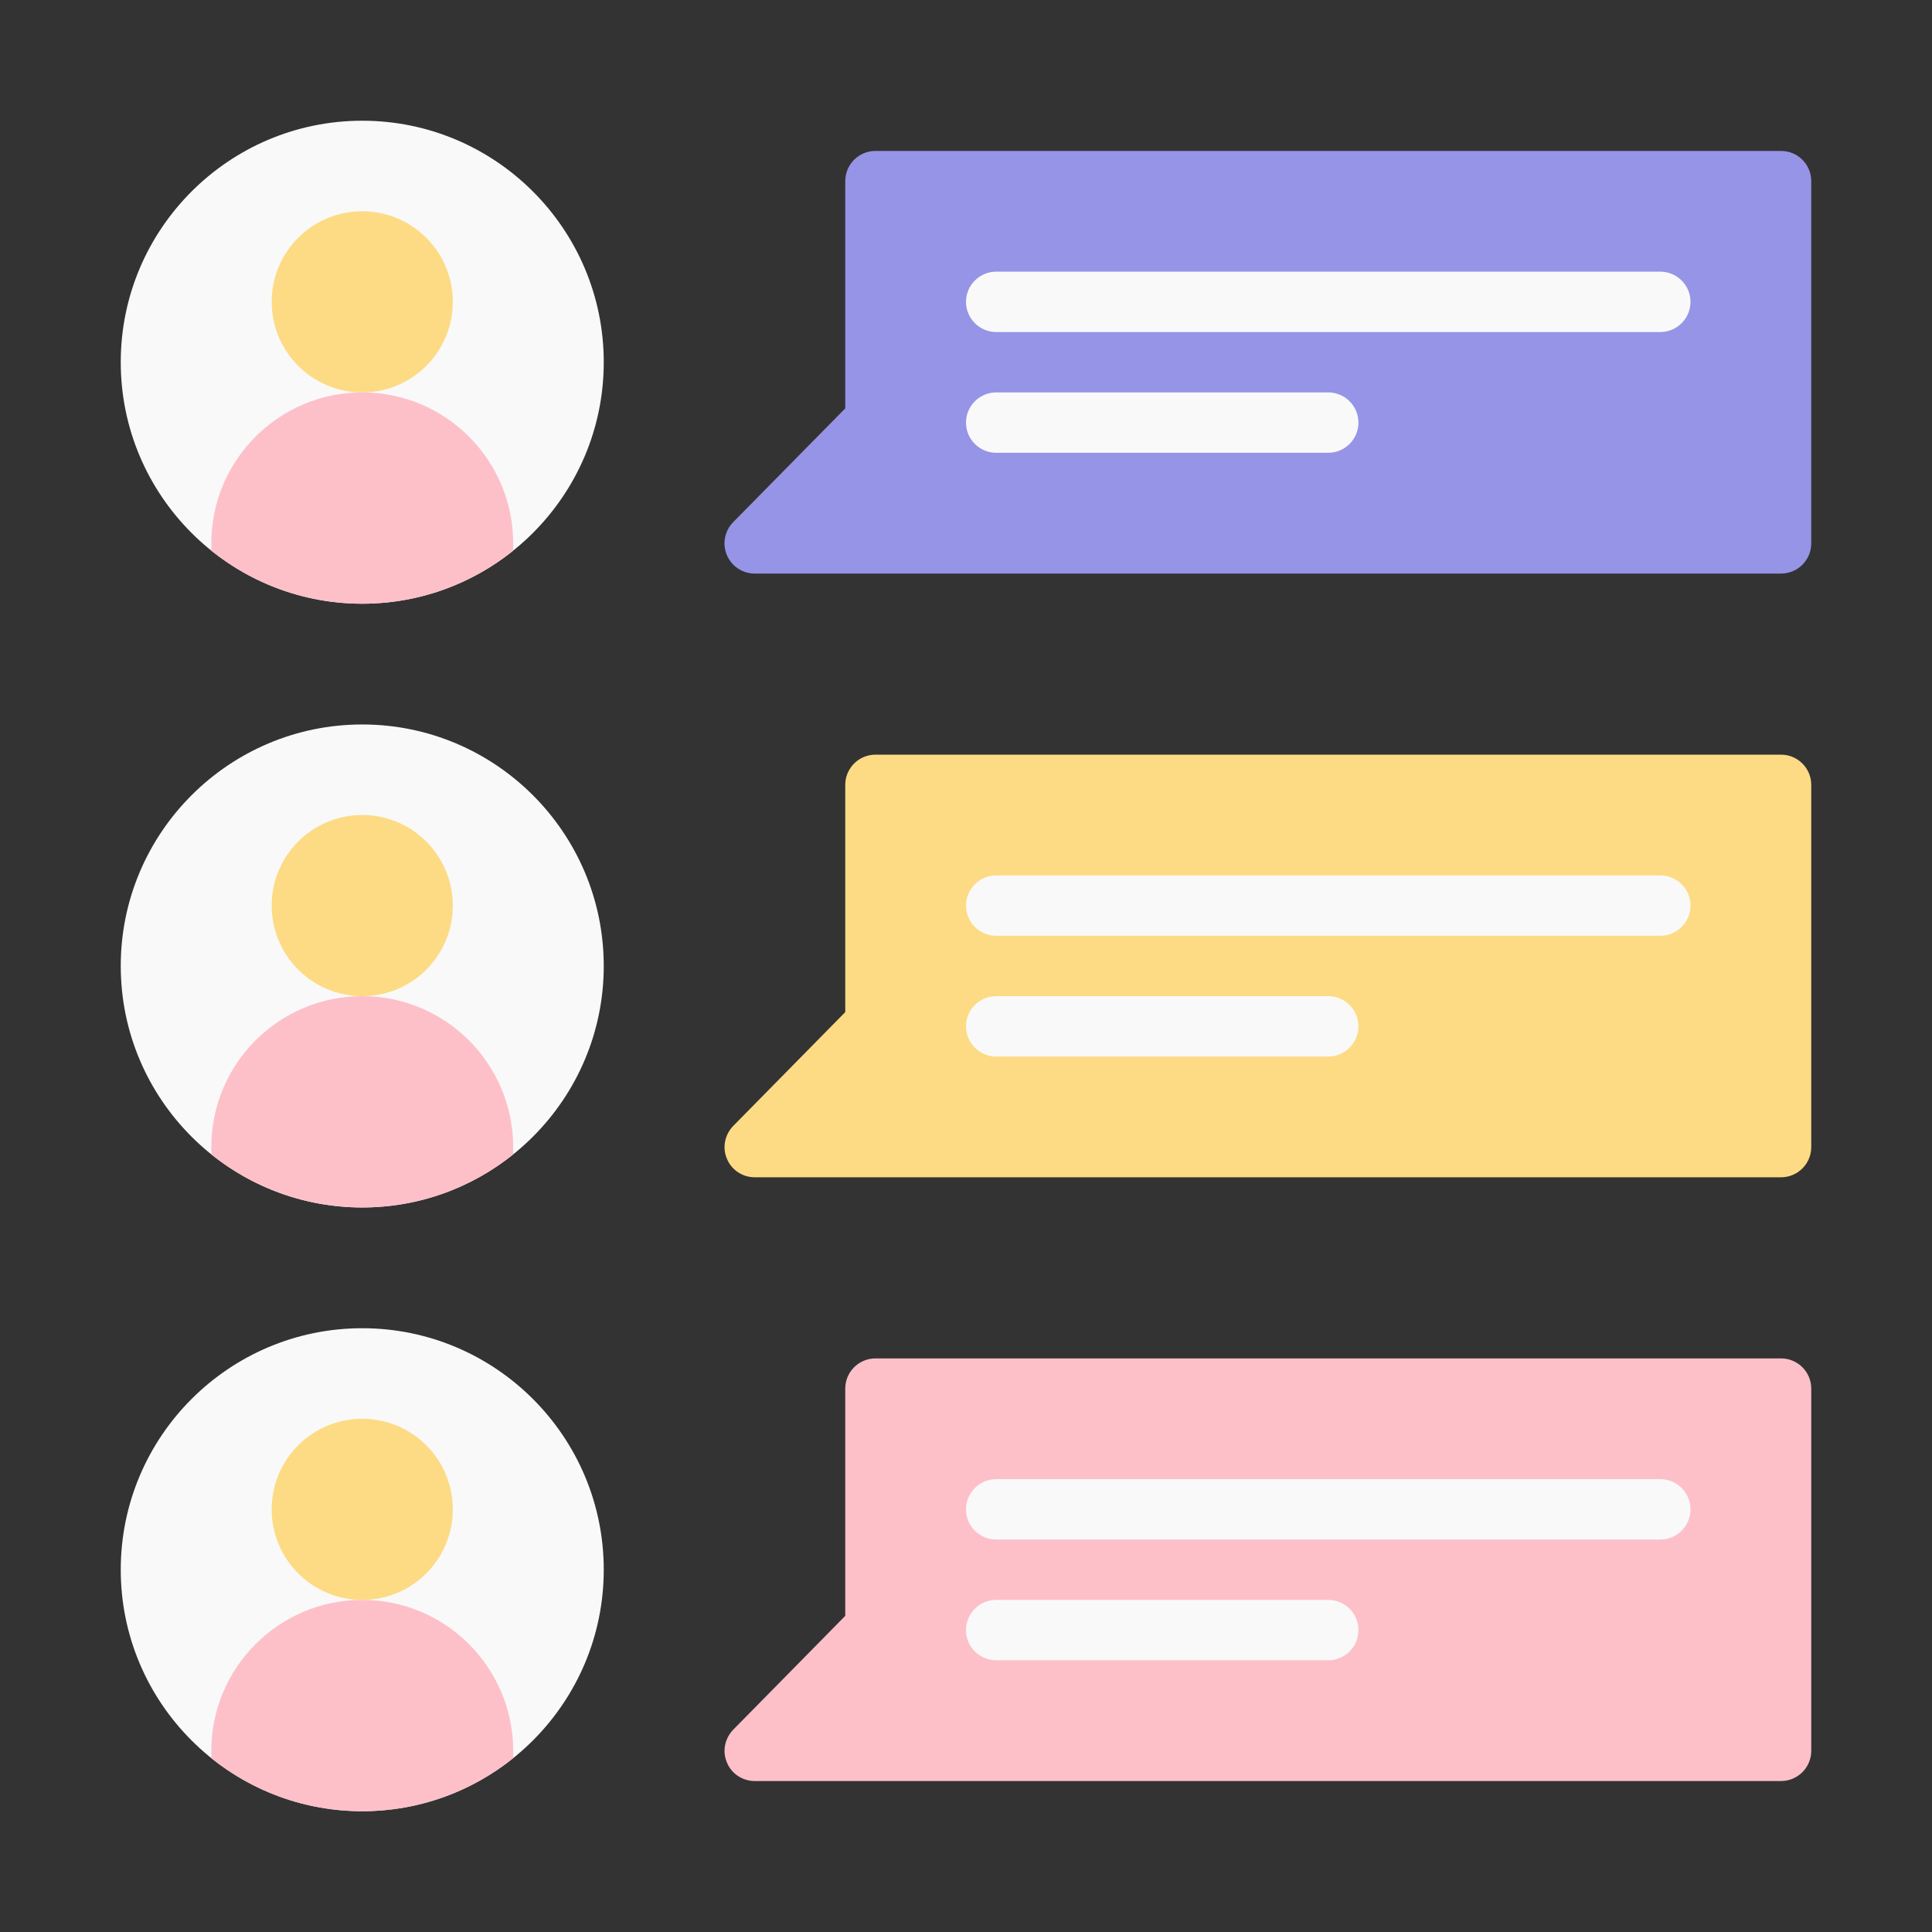
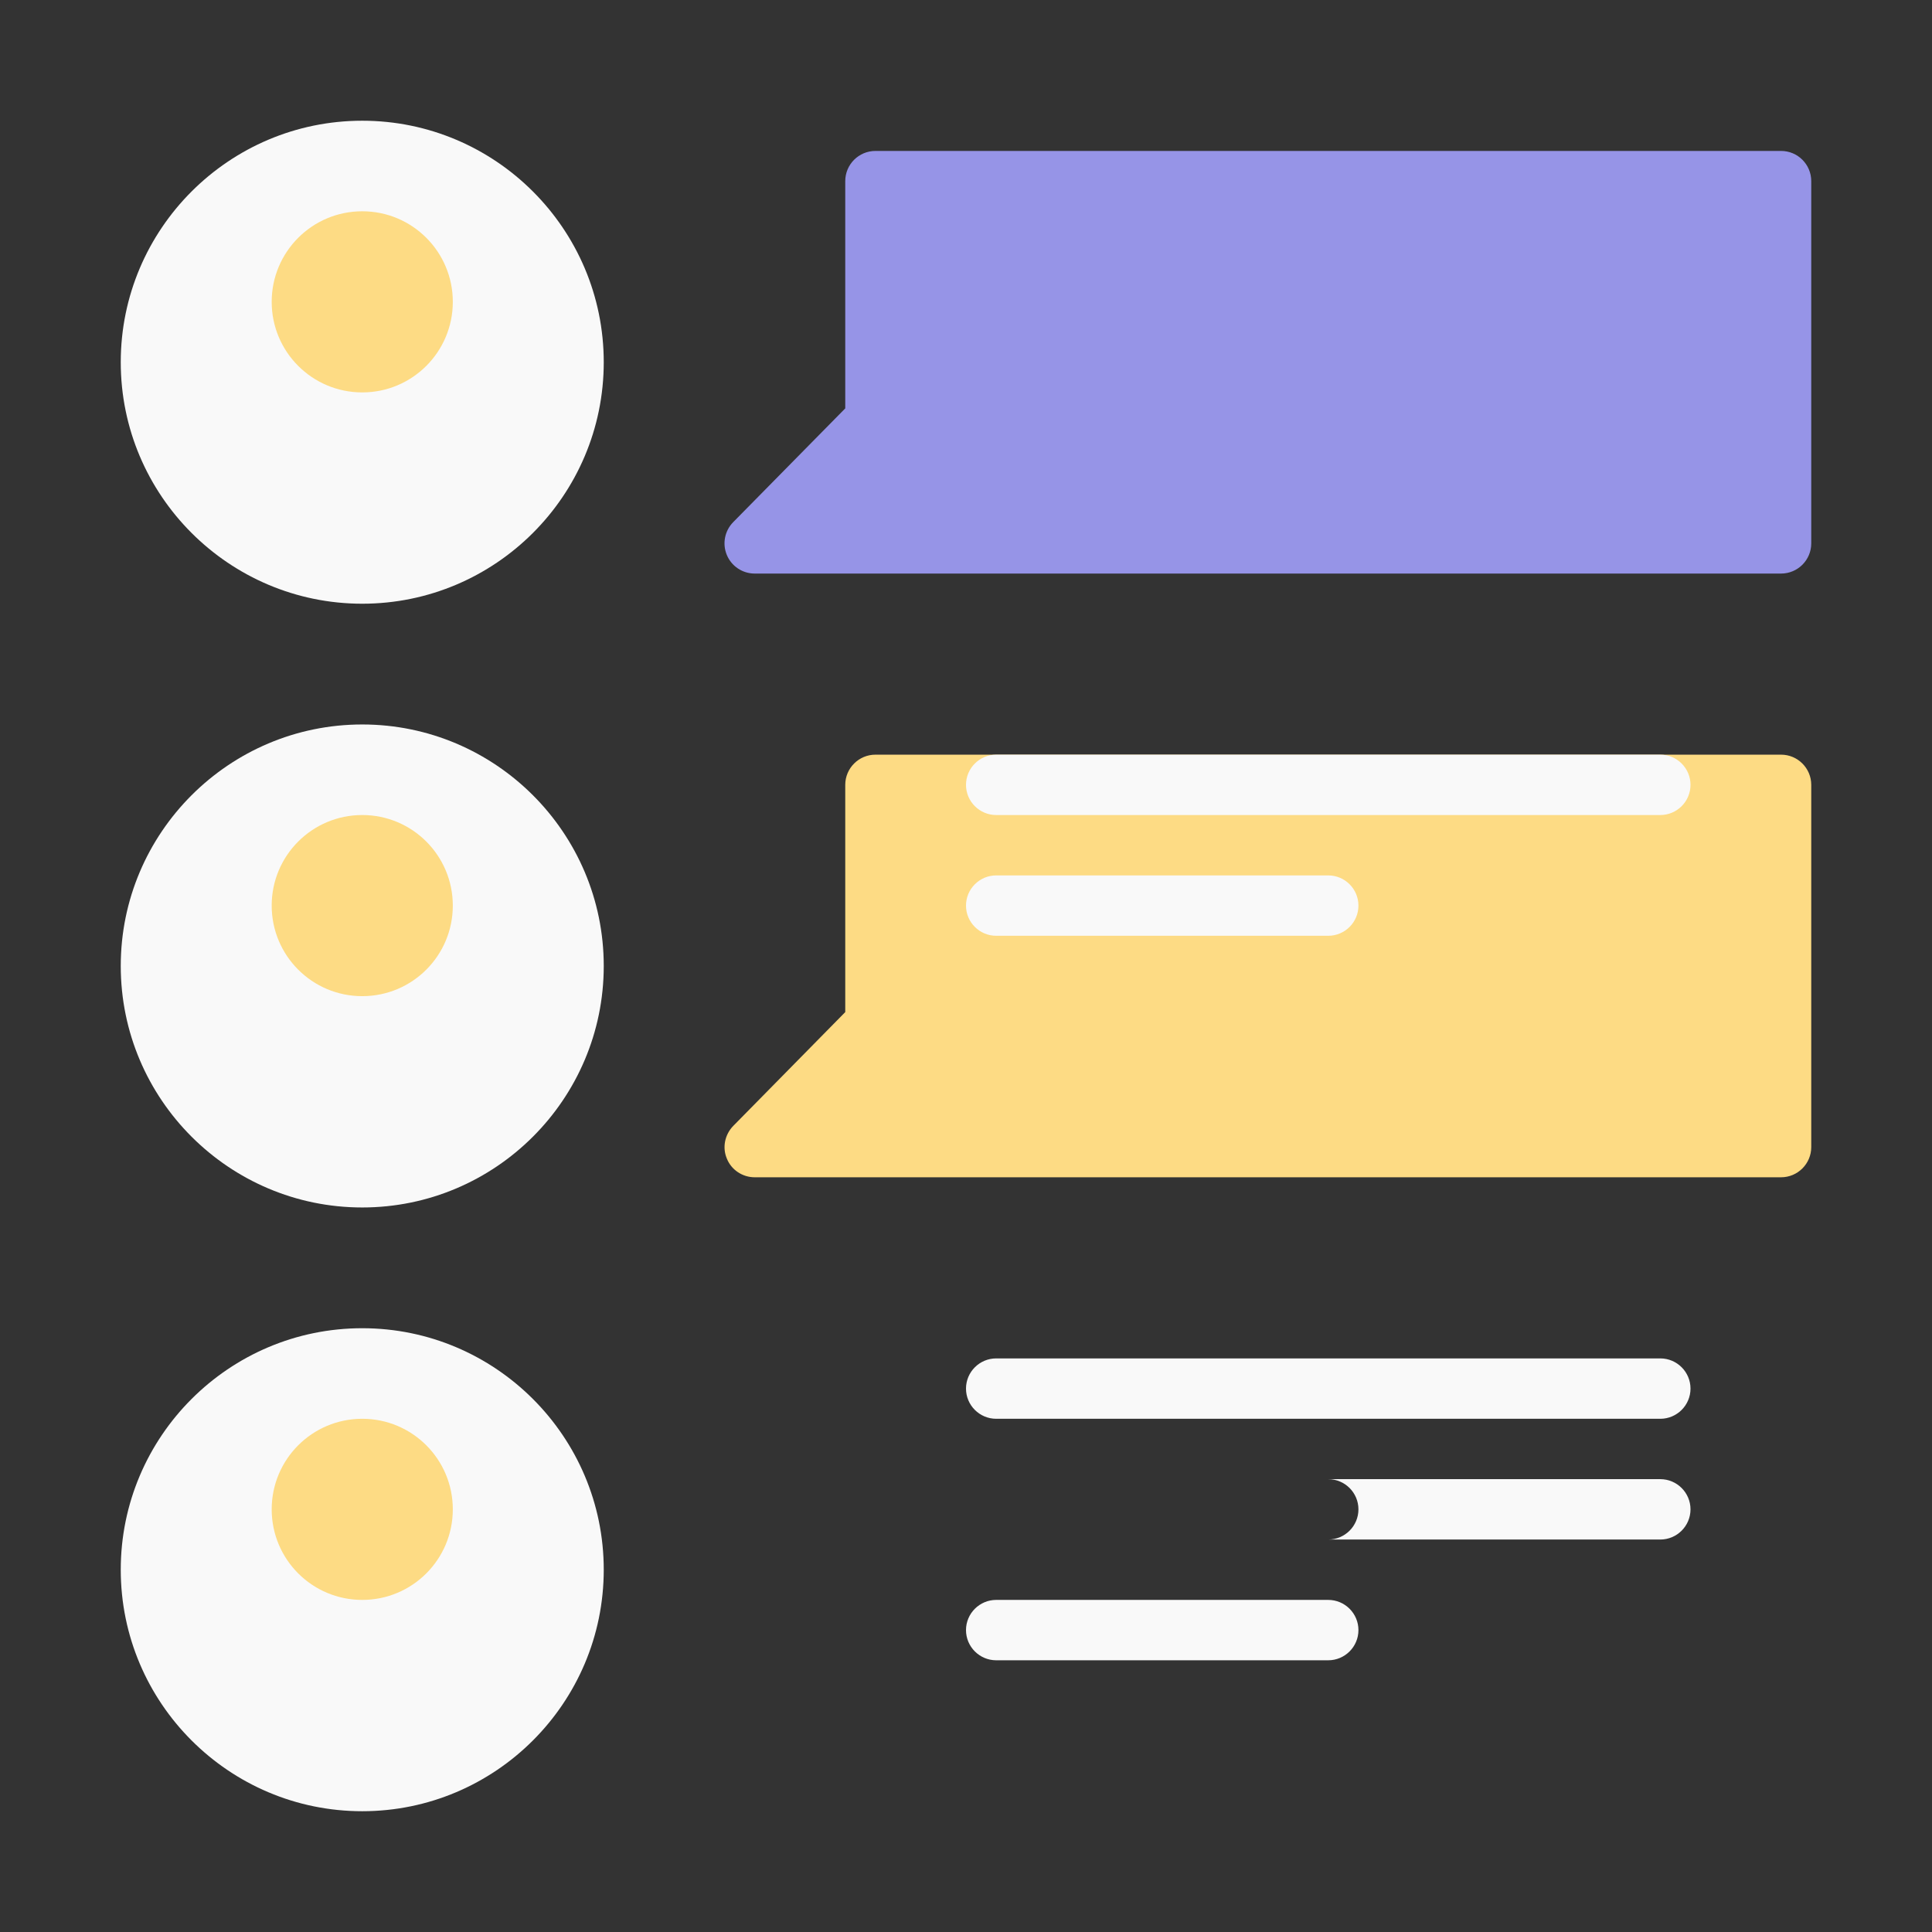
<svg xmlns="http://www.w3.org/2000/svg" id="svg27" clip-rule="evenodd" fill-rule="evenodd" height="512" stroke-linejoin="round" stroke-miterlimit="2" viewBox="0 0 64 64" width="512">
  <rect x="0" y="0" width="64" height="64" fill="#333333" stroke="none" />
  <g id="g146">
    <path id="path4" d="m60 6c0-.552-.448-1-1-1h-30c-.552 0-1.0.448-1.0 1v7.528s-3.713 3.77-3.713 3.77c-.282.288-.365.717-.209 1.088.155.372.519.614.922.614h34c.552 0 1-.448 1-1z" fill="#9694e7" />
    <path id="path8" d="m12 43.999c-4.41 0-8 3.585-8 8 0 4.415 3.59 8 8 8 4.41 0 8-3.585 8-8 0-4.415-3.59-8-8-8zm0-20c-4.41 0-8 3.585-8 8s3.59 8 8 8c4.41 0 8-3.585 8-8s-3.59-8-8-8zm0-20c-4.41 0-8 3.585-8 8 0 4.415 3.59 8 8 8 4.41 0 8-3.585 8-8 0-4.415-3.59-8-8-8z" fill="#f9f9f9" />
    <path id="path12" d="m12 46.999c-1.66 0-3 1.344-3 3 0 1.656 1.34 3 3 3 1.66 0 3-1.344 3-3 0-1.656-1.34-3-3-3zm48-21c0-.552-.45-1-1-1h-30c-.55 0-1.0.448-1.0 1v7.528s-3.71 3.77-3.71 3.77c-.28.288-.37.717-.21 1.088.15.372.52.614.92.614h34c.55 0 1-.448 1-1zm-48.0 1c-1.66 0-3 1.344-3 3s1.34 3 3 3c1.66 0 3-1.344 3-3s-1.34-3-3-3zm0-20c-1.66 0-3 1.344-3 3 0 1.656 1.34 3 3 3 1.66 0 3-1.344 3-3 0-1.656-1.34-3-3-3z" fill="#fddb84" />
-     <path id="path16" d="m7 58.242c1.37 1.099 3.11 1.757 5 1.757s3.63-.658 5-1.757v-.243c0-2.76-2.24-5-5-5-2.76 0-5 2.24-5 5zm53-12.243c0-.552-.45-1-1-1h-30c-.55 0-1.0.448-1.0 1v7.528s-3.71 3.77-3.71 3.77c-.28.288-.37.717-.21 1.088.15.372.52.614.92.614h34c.55 0 1-.448 1-1zm-53-7.757c1.37 1.099 3.11 1.757 5 1.757s3.63-.658 5-1.757v-.243c0-2.76-2.24-5-5-5-2.76 0-5 2.24-5 5zm0-20c1.37 1.099 3.11 1.757 5 1.757s3.63-.658 5-1.757v-.243c0-2.76-2.24-5-5-5-2.76 0-5 2.24-5 5z" fill="#fdc0c9" />
-     <path id="path20" d="m33 54.999h11c.55 0 1-.448 1-1 0-.552-.45-1-1-1h-11c-.55 0-1.0.448-1.0 1 0 .552.45 1.0 1.0 1zm0-4h22c.55 0 1-.448 1-1 0-.552-.45-1-1-1h-22c-.55 0-1.0.448-1.0 1 0 .552.45 1.0 1.0 1zm0-16h11c.55 0 1-.448 1-1s-.45-1-1-1h-11c-.55 0-1.0.448-1.0 1s.45 1.0 1.0 1zm0-4h22c.55 0 1-.448 1-1s-.45-1-1-1h-22c-.55 0-1.0.448-1.0 1s.45 1.0 1.0 1zm0-16h11c.55 0 1-.448 1-1 0-.552-.45-1-1-1h-11c-.55 0-1.0.448-1.0 1 0 .552.45 1.0 1.0 1zm0-4h22c.55 0 1-.448 1-1 0-.552-.45-1-1-1h-22c-.55 0-1.0.448-1.0 1 0 .552.45 1.0 1.0 1z" fill="#f9f9f9" />
+     <path id="path20" d="m33 54.999h11c.55 0 1-.448 1-1 0-.552-.45-1-1-1h-11c-.55 0-1.0.448-1.0 1 0 .552.45 1.0 1.0 1zm0-4h22c.55 0 1-.448 1-1 0-.552-.45-1-1-1h-22c-.55 0-1.0.448-1.0 1 0 .552.45 1.0 1.0 1zh11c.55 0 1-.448 1-1s-.45-1-1-1h-11c-.55 0-1.0.448-1.0 1s.45 1.0 1.0 1zm0-4h22c.55 0 1-.448 1-1s-.45-1-1-1h-22c-.55 0-1.0.448-1.0 1s.45 1.0 1.0 1zm0-16h11c.55 0 1-.448 1-1 0-.552-.45-1-1-1h-11c-.55 0-1.0.448-1.0 1 0 .552.45 1.0 1.0 1zm0-4h22c.55 0 1-.448 1-1 0-.552-.45-1-1-1h-22c-.55 0-1.0.448-1.0 1 0 .552.45 1.0 1.0 1z" fill="#f9f9f9" />
  </g>
</svg>